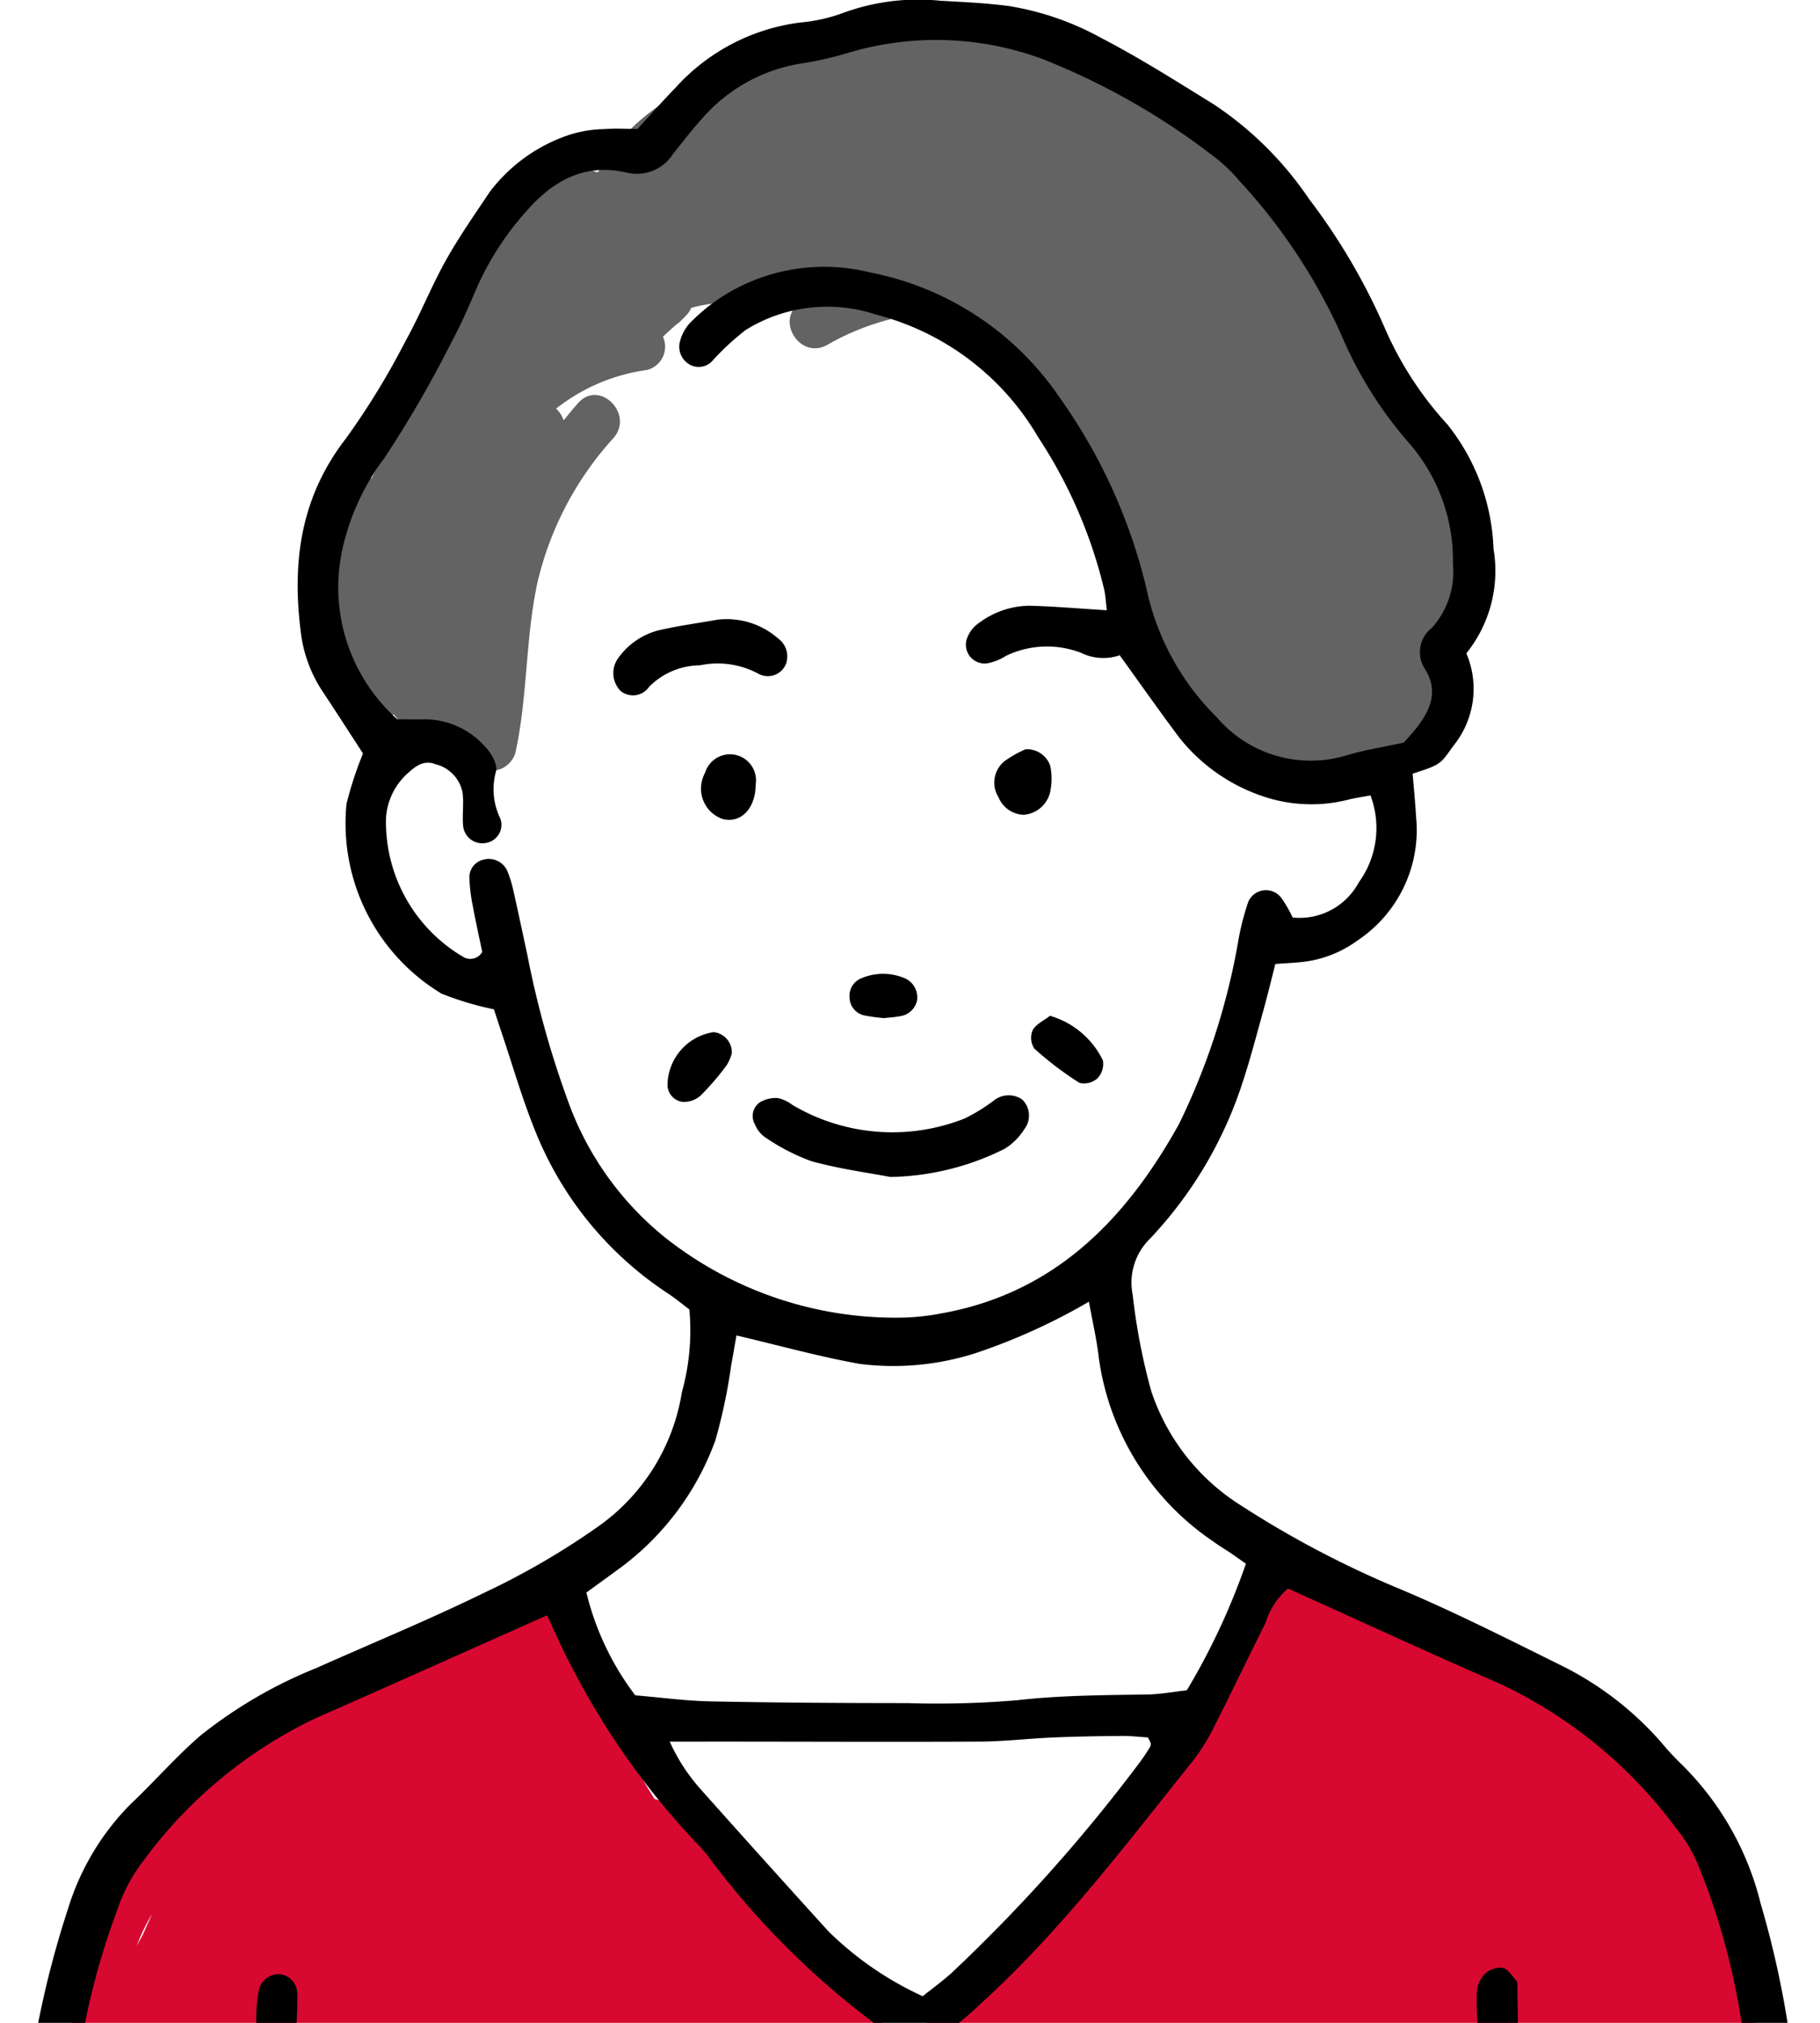
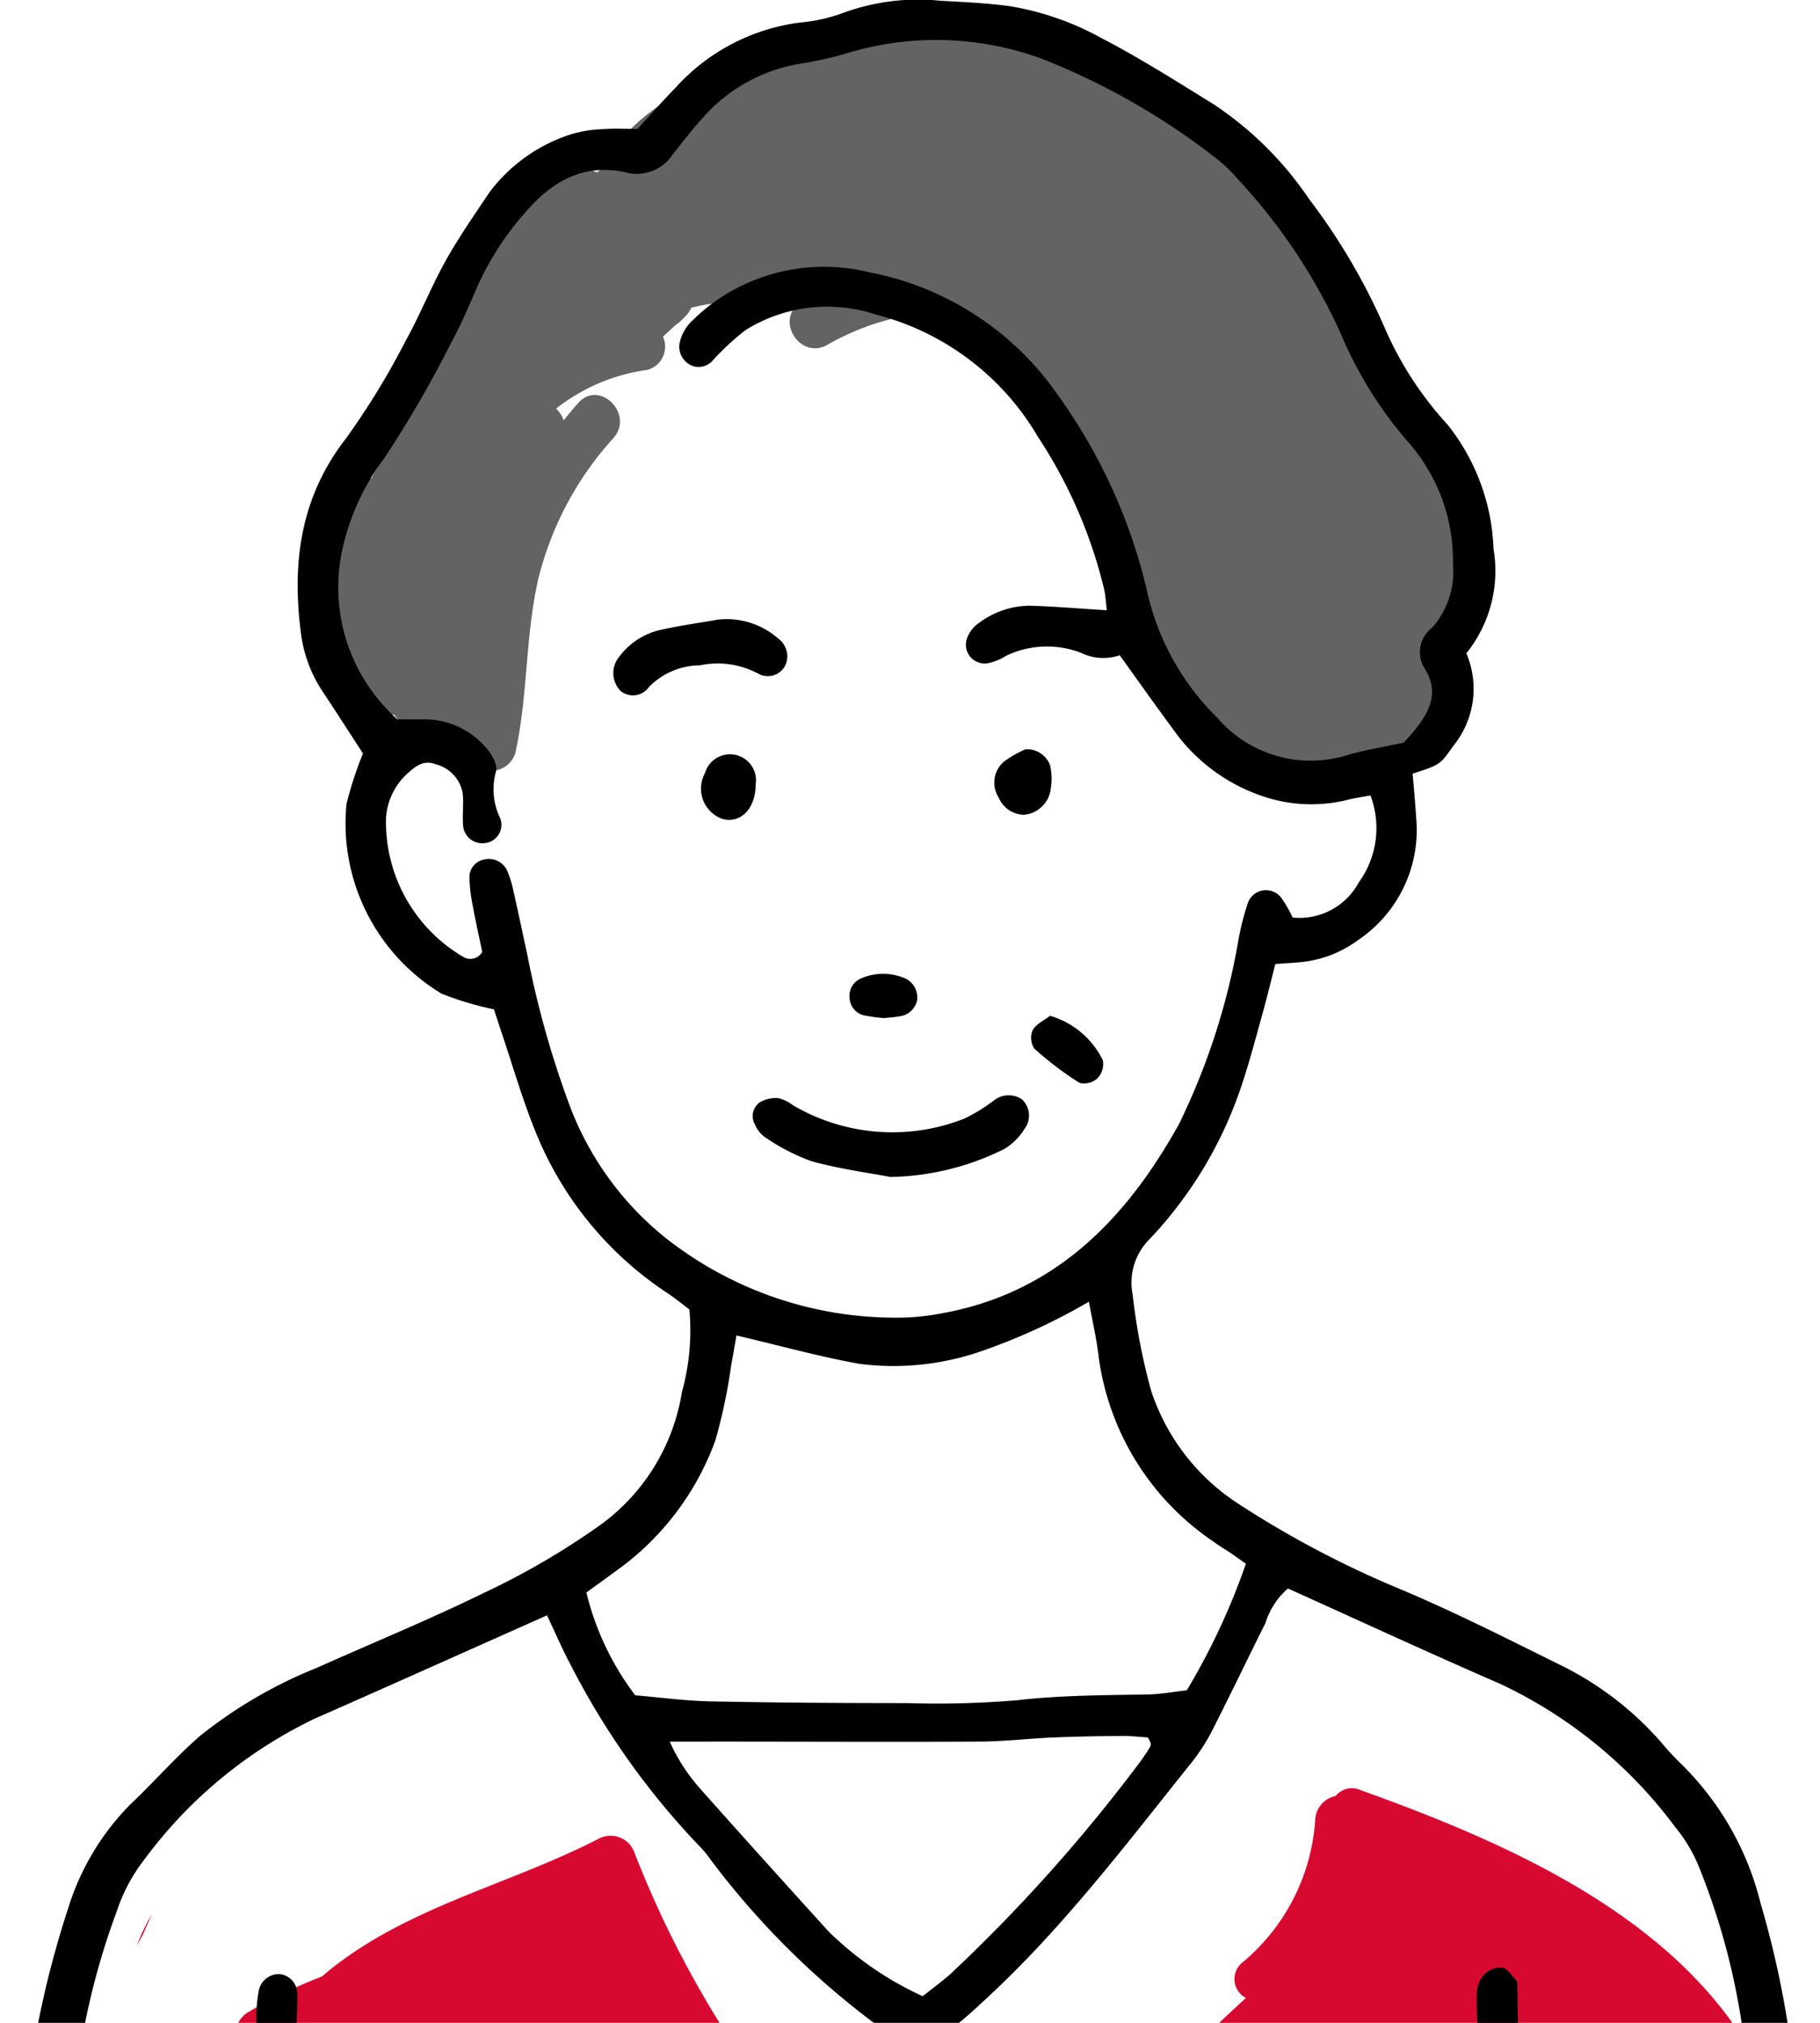
<svg xmlns="http://www.w3.org/2000/svg" width="90" height="100" viewBox="0 0 90 100">
  <defs>
    <clipPath id="clip-path">
      <rect id="長方形_28828" data-name="長方形 28828" width="90" height="100" transform="translate(595 7936)" fill="none" />
    </clipPath>
  </defs>
  <g id="img-voice02" transform="translate(-595 -7936)" clip-path="url(#clip-path)">
    <g id="グループ_2992" data-name="グループ 2992" transform="translate(595.998 7936)">
      <path id="パス_7122" data-name="パス 7122" d="M253.677,328.361c-.252-2.638-2.014-5.119-3.276-7.362a72.075,72.075,0,0,0-5.227-7.971,23.773,23.773,0,0,0-11.756-8.375,24.655,24.655,0,0,0-14.388-.073c-3.366.943-7.076,2.661-8.746,5.84-.038,0-.077,0-.115.006a.9.9,0,0,0-.619-.135c-3.568.479-6.115,3.687-6.963,7.048a1.2,1.2,0,0,0,.108.889,16.126,16.126,0,0,0-2.451,4.183,7.72,7.72,0,0,0-.729,1.149,1.326,1.326,0,0,0-.051,1.13c-.029.1-.054.207-.082.31a3.923,3.923,0,0,0-.3.553,1.059,1.059,0,0,0-.922.589,10.624,10.624,0,0,0-.405,1.044,1.315,1.315,0,0,0-.948.847c-1.212,3-.039,6.61,2.037,8.94a1.167,1.167,0,0,0,1.328.257q.242.305.516.6a1.23,1.23,0,0,0,1.669.056,1.317,1.317,0,0,0,.984.5,1.11,1.11,0,0,0,.228.551l.369.492a1.243,1.243,0,0,0,2.247-.294c.618-2.8.489-5.684,1.106-8.481a16.048,16.048,0,0,1,3.74-7.079c1.051-1.179-.681-2.924-1.738-1.738-.251.281-.488.569-.718.859a1.5,1.5,0,0,0-.375-.582,9.316,9.316,0,0,1,4.5-1.911,1.186,1.186,0,0,0,.783-1.643c.213-.2.435-.4.655-.6a1.213,1.213,0,0,0,.211-.165l.246-.246a1.342,1.342,0,0,0,.285-.412,7.188,7.188,0,0,1,1.464-.25,1.04,1.04,0,0,0,.947.408,3.035,3.035,0,0,0,1.112-.291.963.963,0,0,0,.571-.74c.6.114,1.2.233,1.81.36-.145.074-.288.149-.426.224-1.392.759-.151,2.883,1.241,2.123a12.386,12.386,0,0,1,3.28-1.312c3.6,1.123,6.893,2.908,8.688,6.325,2.221,4.228,2.765,9.115,5.3,13.246a7.714,7.714,0,0,0,10.185,3.264,5.62,5.62,0,0,0,3.322-4.619,14.366,14.366,0,0,1,.761-4.265A6.2,6.2,0,0,0,253.677,328.361Z" transform="translate(-181.698 -301.915)" fill="#636363" fill-rule="evenodd" />
-       <path id="パス_7123" data-name="パス 7123" d="M203.317,796.551c.554-1.849.148-4.193-.1-5.87a44.565,44.565,0,0,0-3.285-11.187c-3.472-7.946-12.5-11.892-20.206-14.654a1.012,1.012,0,0,0-1.191.3l-.118.029a1.266,1.266,0,0,0-.9,1.185,10.038,10.038,0,0,1-3.574,7,1.052,1.052,0,0,0,.152,1.774c-4.612,4.167-8.553,9.016-13.272,13.069a4.461,4.461,0,0,1-.906-.256c-1.025-.815-1.946-1.814-2.878-2.663a1.18,1.18,0,0,0-.666-.3c-1.92-3.376-4.652-7.514-8.241-8.505a51.3,51.3,0,0,1-4.257-8.474,1.254,1.254,0,0,0-1.806-.735c-4.6,2.359-9.718,3.413-13.667,6.8a24.3,24.3,0,0,0-3.705,1.8,1.293,1.293,0,0,0-.364,1.771,14.753,14.753,0,0,0-2.949,2.908c-2.35,3.189-2.123,7.387-2.093,11.333q-.308.716-.568,1.44a1.1,1.1,0,0,0,.518,1.329c-.017.3-.04.592-.07.883a1.2,1.2,0,0,0,.036.444,1.271,1.271,0,0,0,.479,2.024l83.841.426A1.139,1.139,0,0,0,203.317,796.551Zm-80.486-13.37c-.1.184-.2.367-.3.552a8.9,8.9,0,0,1,.755-1.564Q123.053,782.672,122.832,783.181Zm44.019,4.9c-.226.168-.451.327-.677.474l-.237.117c.3-.222.6-.452.9-.7.02-.016.04-.034.06-.051C166.883,787.974,166.867,788.026,166.851,788.078Z" transform="translate(-116.764 -687.543)" fill="#d80930" fill-rule="evenodd" />
+       <path id="パス_7123" data-name="パス 7123" d="M203.317,796.551c.554-1.849.148-4.193-.1-5.87c-3.472-7.946-12.5-11.892-20.206-14.654a1.012,1.012,0,0,0-1.191.3l-.118.029a1.266,1.266,0,0,0-.9,1.185,10.038,10.038,0,0,1-3.574,7,1.052,1.052,0,0,0,.152,1.774c-4.612,4.167-8.553,9.016-13.272,13.069a4.461,4.461,0,0,1-.906-.256c-1.025-.815-1.946-1.814-2.878-2.663a1.18,1.18,0,0,0-.666-.3c-1.92-3.376-4.652-7.514-8.241-8.505a51.3,51.3,0,0,1-4.257-8.474,1.254,1.254,0,0,0-1.806-.735c-4.6,2.359-9.718,3.413-13.667,6.8a24.3,24.3,0,0,0-3.705,1.8,1.293,1.293,0,0,0-.364,1.771,14.753,14.753,0,0,0-2.949,2.908c-2.35,3.189-2.123,7.387-2.093,11.333q-.308.716-.568,1.44a1.1,1.1,0,0,0,.518,1.329c-.017.3-.04.592-.07.883a1.2,1.2,0,0,0,.036.444,1.271,1.271,0,0,0,.479,2.024l83.841.426A1.139,1.139,0,0,0,203.317,796.551Zm-80.486-13.37c-.1.184-.2.367-.3.552a8.9,8.9,0,0,1,.755-1.564Q123.053,782.672,122.832,783.181Zm44.019,4.9c-.226.168-.451.327-.677.474l-.237.117c.3-.222.6-.452.9-.7.02-.016.04-.034.06-.051C166.883,787.974,166.867,788.026,166.851,788.078Z" transform="translate(-116.764 -687.543)" fill="#d80930" fill-rule="evenodd" />
      <path id="パス_7124" data-name="パス 7124" d="M133.159,373.46c-3.875,1.724-7.678,3.43-11.493,5.11a22.613,22.613,0,0,0-8.47,7.032,8.4,8.4,0,0,0-1.309,2.484,36.1,36.1,0,0,0-2.111,9.229c-.125,1.813-.311,3.621-.321,5.441a7.043,7.043,0,0,1-.136.964,2.528,2.528,0,0,1-2.1.109,19.151,19.151,0,0,1-.052-3.609,47.847,47.847,0,0,1,2.313-12.272,12.557,12.557,0,0,1,3.079-5.146c1.175-1.108,2.238-2.34,3.458-3.394a22.779,22.779,0,0,1,5.745-3.347c2.767-1.236,5.575-2.388,8.295-3.719a37.392,37.392,0,0,0,5.581-3.237,10.066,10.066,0,0,0,4.192-6.673,11.409,11.409,0,0,0,.371-4.094c-.314-.236-.672-.535-1.058-.791a17.242,17.242,0,0,1-6.558-8.017c-.634-1.556-1.1-3.182-1.636-4.776-.148-.438-.289-.879-.412-1.253a15.4,15.4,0,0,1-2.591-.775,9.829,9.829,0,0,1-4.7-9.382,18.115,18.115,0,0,1,.815-2.491c-.65-1-1.3-2.014-1.967-3.02a6.718,6.718,0,0,1-1.085-2.807c-.48-3.521-.074-6.809,2.213-9.751a37.64,37.64,0,0,0,2.945-4.817c.722-1.292,1.266-2.684,1.988-3.976.655-1.171,1.43-2.275,2.176-3.394a8.168,8.168,0,0,1,3.878-2.8,5.96,5.96,0,0,1,1.774-.3c.532-.048,1.071-.01,1.652-.01.614-.667,1.236-1.375,1.893-2.05a9.988,9.988,0,0,1,6.14-3.209,8.231,8.231,0,0,0,2.163-.486,10.758,10.758,0,0,1,4.772-.593c1.144.065,2.293.113,3.426.267a14.1,14.1,0,0,1,4.553,1.582c1.909.991,3.733,2.149,5.564,3.283a17.08,17.08,0,0,1,4.7,4.672,30.727,30.727,0,0,1,3.767,6.431,17.188,17.188,0,0,0,3.08,4.721,10.437,10.437,0,0,1,2.273,6.141,6.5,6.5,0,0,1-1.343,5.164,4.469,4.469,0,0,1-.656,4.59c-.625.879-.586.908-2,1.36.056.687.127,1.408.17,2.13a6.556,6.556,0,0,1-2.873,6.1,5.676,5.676,0,0,1-2.587,1.058c-.46.063-.927.077-1.5.121-.2.788-.389,1.562-.6,2.329-.344,1.232-.664,2.473-1.072,3.684a20.34,20.34,0,0,1-4.534,7.575,3.03,3.03,0,0,0-.849,2.758,30.715,30.715,0,0,0,.915,4.756,10.618,10.618,0,0,0,4.392,5.634,49.13,49.13,0,0,0,7.849,4.136c2.791,1.171,5.5,2.551,8.215,3.893a15.984,15.984,0,0,1,4.76,3.706,13.635,13.635,0,0,0,.959,1.041,14.507,14.507,0,0,1,3.96,6.921,47.291,47.291,0,0,1,1.924,13.146c.014.935,0,1.871,0,2.867a2.083,2.083,0,0,1-1.907.146,4.269,4.269,0,0,1-.35-2.374,51.231,51.231,0,0,0-.49-7.052,34.245,34.245,0,0,0-2.168-8.392,7.614,7.614,0,0,0-1.212-2.085,22.945,22.945,0,0,0-8.667-7.1c-3.516-1.528-7-3.138-10.5-4.717a3.7,3.7,0,0,0-1.115,1.713c-.847,1.685-1.657,3.388-2.512,5.069a9.923,9.923,0,0,1-1.058,1.719c-3.246,4.045-6.372,8.2-10.2,11.741-.494.458-.985.924-1.517,1.335a2.892,2.892,0,0,1-3.868.052,40.26,40.26,0,0,1-8.278-8.22,5.217,5.217,0,0,0-.511-.625,37.9,37.9,0,0,1-6.417-9.019C133.912,375.131,133.576,374.324,133.159,373.46Zm27.687-49.688c-.047-.376-.065-.7-.13-1.015a23.7,23.7,0,0,0-3.278-7.557,13.046,13.046,0,0,0-8.022-6.048,7.637,7.637,0,0,0-6.427.763,12.536,12.536,0,0,0-1.615,1.49.924.924,0,0,1-1.092.257,1.017,1.017,0,0,1-.545-1.185,2.224,2.224,0,0,1,.463-.876,9.623,9.623,0,0,1,1.379-1.172,9.355,9.355,0,0,1,7.549-1.358,14.705,14.705,0,0,1,9.385,6.19,27.074,27.074,0,0,1,4.308,9.512,12.588,12.588,0,0,0,3.46,6.288,6.1,6.1,0,0,0,6.419,1.884c.9-.27,1.834-.412,2.825-.629.181-.206.415-.448.621-.712.709-.9,1.12-1.85.41-2.958a1.513,1.513,0,0,1,.367-2.006,4.162,4.162,0,0,0,1.037-3.163,8.846,8.846,0,0,0-2.146-5.942,19.949,19.949,0,0,1-3.41-5.459,28.371,28.371,0,0,0-5.01-7.539,7.97,7.97,0,0,0-1.321-1.245,34.758,34.758,0,0,0-8.4-4.767,15.174,15.174,0,0,0-9.5-.344,17.3,17.3,0,0,1-2.358.55A8.194,8.194,0,0,0,140.8,299.5c-.5.547-.942,1.143-1.41,1.717a2.116,2.116,0,0,1-2.276.923c-2.086-.492-3.67.4-4.989,1.922a14.442,14.442,0,0,0-2.413,3.715c-.4.928-.794,1.864-1.279,2.747a56.061,56.061,0,0,1-3.337,5.758,11.629,11.629,0,0,0-2.064,4.531,8.735,8.735,0,0,0,2.729,8.351c.5,0,.9.01,1.306,0a4,4,0,0,1,3.041,1.362c.3.307.63.893.528,1.222a3.29,3.29,0,0,0,.218,2.324.91.91,0,0,1-.739,1.208.952.952,0,0,1-1.106-.9c-.042-.535.047-1.083-.027-1.611a1.8,1.8,0,0,0-1.329-1.384c-.614-.237-1.029.124-1.432.494a3.251,3.251,0,0,0-1.021,2.135,7.736,7.736,0,0,0,3.795,6.881.681.681,0,0,0,.963-.23c-.148-.713-.323-1.493-.468-2.278a8.068,8.068,0,0,1-.166-1.4.889.889,0,0,1,.692-.885,1,1,0,0,1,1.176.547,5.454,5.454,0,0,1,.3.96c.238,1.051.46,2.106.688,3.159a47.265,47.265,0,0,0,1.995,7.2,15.288,15.288,0,0,0,4.856,6.838,18.366,18.366,0,0,0,11.844,3.932,11.7,11.7,0,0,0,1.8-.208c5.6-1,9.127-4.66,11.737-9.355a33.656,33.656,0,0,0,2.958-9.206,13.317,13.317,0,0,1,.458-1.755.949.949,0,0,1,1.641-.226,6.109,6.109,0,0,1,.565.975,3.326,3.326,0,0,0,3.269-1.737,4.569,4.569,0,0,0,.578-4.3c-.366.067-.685.116-1,.185a7.457,7.457,0,0,1-3.8.014,8.872,8.872,0,0,1-4.657-3.062c-1-1.338-1.96-2.7-2.943-4.066a2.49,2.49,0,0,1-1.9-.115,4.679,4.679,0,0,0-3.721.143,2.6,2.6,0,0,1-.918.369.927.927,0,0,1-1-1.263,1.577,1.577,0,0,1,.617-.757,4.209,4.209,0,0,1,2.454-.825C158.2,323.577,159.4,323.685,160.845,323.772ZM142.53,359.623c-.1.538-.168.993-.258,1.446a26.937,26.937,0,0,1-.785,3.738,13.624,13.624,0,0,1-4.94,6.477c-.479.353-.962.7-1.439,1.047a13.774,13.774,0,0,0,2.416,5.082c1.22.1,2.484.277,3.75.3,3.23.065,6.46.083,9.691.085a47.663,47.663,0,0,0,5.444-.142c2.15-.247,4.295-.249,6.447-.285.656-.011,1.31-.136,1.944-.207a33.585,33.585,0,0,0,2.922-6.257c-.327-.228-.542-.384-.763-.533-.279-.188-.571-.357-.84-.559a13.111,13.111,0,0,1-5.679-9.145c-.1-.863-.3-1.715-.482-2.716a29.85,29.85,0,0,1-5.555,2.527,13.3,13.3,0,0,1-5.781.547C146.65,360.677,144.712,360.135,142.53,359.623Zm-3.3,20.079a9.141,9.141,0,0,0,1.515,2.339q3.155,3.542,6.346,7.053a16.319,16.319,0,0,0,4.647,3.194c.444-.354.932-.712,1.385-1.109a80.771,80.771,0,0,0,9.289-10.372,9.729,9.729,0,0,0,.563-.83.3.3,0,0,0,.038-.192,1.382,1.382,0,0,0-.142-.29c-.392-.024-.846-.078-1.3-.074-1.145.01-2.29.03-3.433.079-1.21.051-2.417.2-3.626.2-4.313.022-8.625,0-12.938,0Z" transform="translate(-107.109 -293.604)" fill-rule="evenodd" />
      <path id="パス_7125" data-name="パス 7125" d="M180.214,901.746h-1.876c-.05-.516-.131-.972-.131-1.428q-.006-4.545.023-9.089a7.45,7.45,0,0,1,.13-1.4,1.012,1.012,0,0,1,1.037-.78.977.977,0,0,1,.861.956c.015.671-.044,1.345-.045,2.017-.005,2.491,0,4.982,0,7.473C180.215,900.16,180.214,900.826,180.214,901.746Z" transform="translate(-166.554 -791.457)" fill-rule="evenodd" />
      <path id="パス_7126" data-name="パス 7126" d="M548.5,900.093H547.1a2.135,2.135,0,0,1-.234-.614c-.022-1.741,0-3.483-.036-5.224-.028-1.27-.136-2.537-.2-3.806-.036-.735-.093-1.472-.058-2.2a1.4,1.4,0,0,1,.4-.88,1.134,1.134,0,0,1,.878-.292c.263.061.463.409.681.64a.316.316,0,0,1,.041.193q.087,5.821.164,11.644C548.733,899.67,548.634,899.791,548.5,900.093Z" transform="translate(-474.536 -789.797)" fill-rule="evenodd" />
      <path id="パス_7127" data-name="パス 7127" d="M334.97,628.04c-1.032-.2-2.5-.39-3.913-.783a10.238,10.238,0,0,1-2.3-1.193,1.429,1.429,0,0,1-.482-.62.83.83,0,0,1,.227-1.085,1.54,1.54,0,0,1,.915-.219,1.843,1.843,0,0,1,.712.34,9.709,9.709,0,0,0,8.516.669,8.806,8.806,0,0,0,1.517-.944,1.184,1.184,0,0,1,1.321,0,1.1,1.1,0,0,1,.112,1.473,2.976,2.976,0,0,1-.982.974A13.078,13.078,0,0,1,334.97,628.04Z" transform="translate(-291.94 -569.856)" fill-rule="evenodd" />
      <path id="パス_7128" data-name="パス 7128" d="M291.245,480.441a3.86,3.86,0,0,1,3,.94,1.09,1.09,0,0,1,.374,1.252.964.964,0,0,1-1.343.491,4.251,4.251,0,0,0-2.907-.426,3.572,3.572,0,0,0-2.514,1.063.969.969,0,0,1-1.41.206,1.263,1.263,0,0,1-.1-1.651,3.526,3.526,0,0,1,1.952-1.341C289.268,480.749,290.262,480.614,291.245,480.441Z" transform="translate(-256.753 -449.808)" fill-rule="evenodd" />
      <path id="パス_7129" data-name="パス 7129" d="M413.069,600.007a4.209,4.209,0,0,1,2.616,2.207,1.028,1.028,0,0,1-.273.886.99.99,0,0,1-.887.222,16.478,16.478,0,0,1-2.231-1.694.963.963,0,0,1-.082-.913C412.384,600.411,412.779,600.233,413.069,600.007Z" transform="translate(-362.143 -549.79)" fill-rule="evenodd" />
-       <path id="パス_7130" data-name="パス 7130" d="M305.555,605.992a2.145,2.145,0,0,1-.256.582,12.99,12.99,0,0,1-1.288,1.5,1.262,1.262,0,0,1-.88.311.863.863,0,0,1-.754-.822,2.683,2.683,0,0,1,2.277-2.629A1,1,0,0,1,305.555,605.992Z" transform="translate(-270.367 -553.91)" fill-rule="evenodd" />
      <path id="パス_7131" data-name="パス 7131" d="M402.6,519.62a1.209,1.209,0,0,1,1.226.81,3.065,3.065,0,0,1,.023,1.165,1.457,1.457,0,0,1-1.34,1.262,1.39,1.39,0,0,1-1.235-.861,1.359,1.359,0,0,1,.306-1.8A5.721,5.721,0,0,1,402.6,519.62Z" transform="translate(-352.891 -482.577)" fill-rule="evenodd" />
      <path id="パス_7132" data-name="パス 7132" d="M315.245,522.544c-.009.133-.009.267-.029.4-.151.988-.829,1.537-1.624,1.319a1.59,1.59,0,0,1-.995-1.924,2.14,2.14,0,0,1,.148-.37,1.287,1.287,0,0,1,2.5.578Z" transform="translate(-278.872 -483.781)" fill-rule="evenodd" />
      <path id="パス_7133" data-name="パス 7133" d="M359.043,589.53a8.566,8.566,0,0,1-.975-.132.92.92,0,0,1-.726-.85.932.932,0,0,1,.555-.976,2.742,2.742,0,0,1,2.136-.028,1.033,1.033,0,0,1,.642,1.122,1,1,0,0,1-.823.768C359.591,589.485,359.324,589.5,359.043,589.53Z" transform="translate(-316.326 -539.2)" fill-rule="evenodd" />
    </g>
  </g>
</svg>